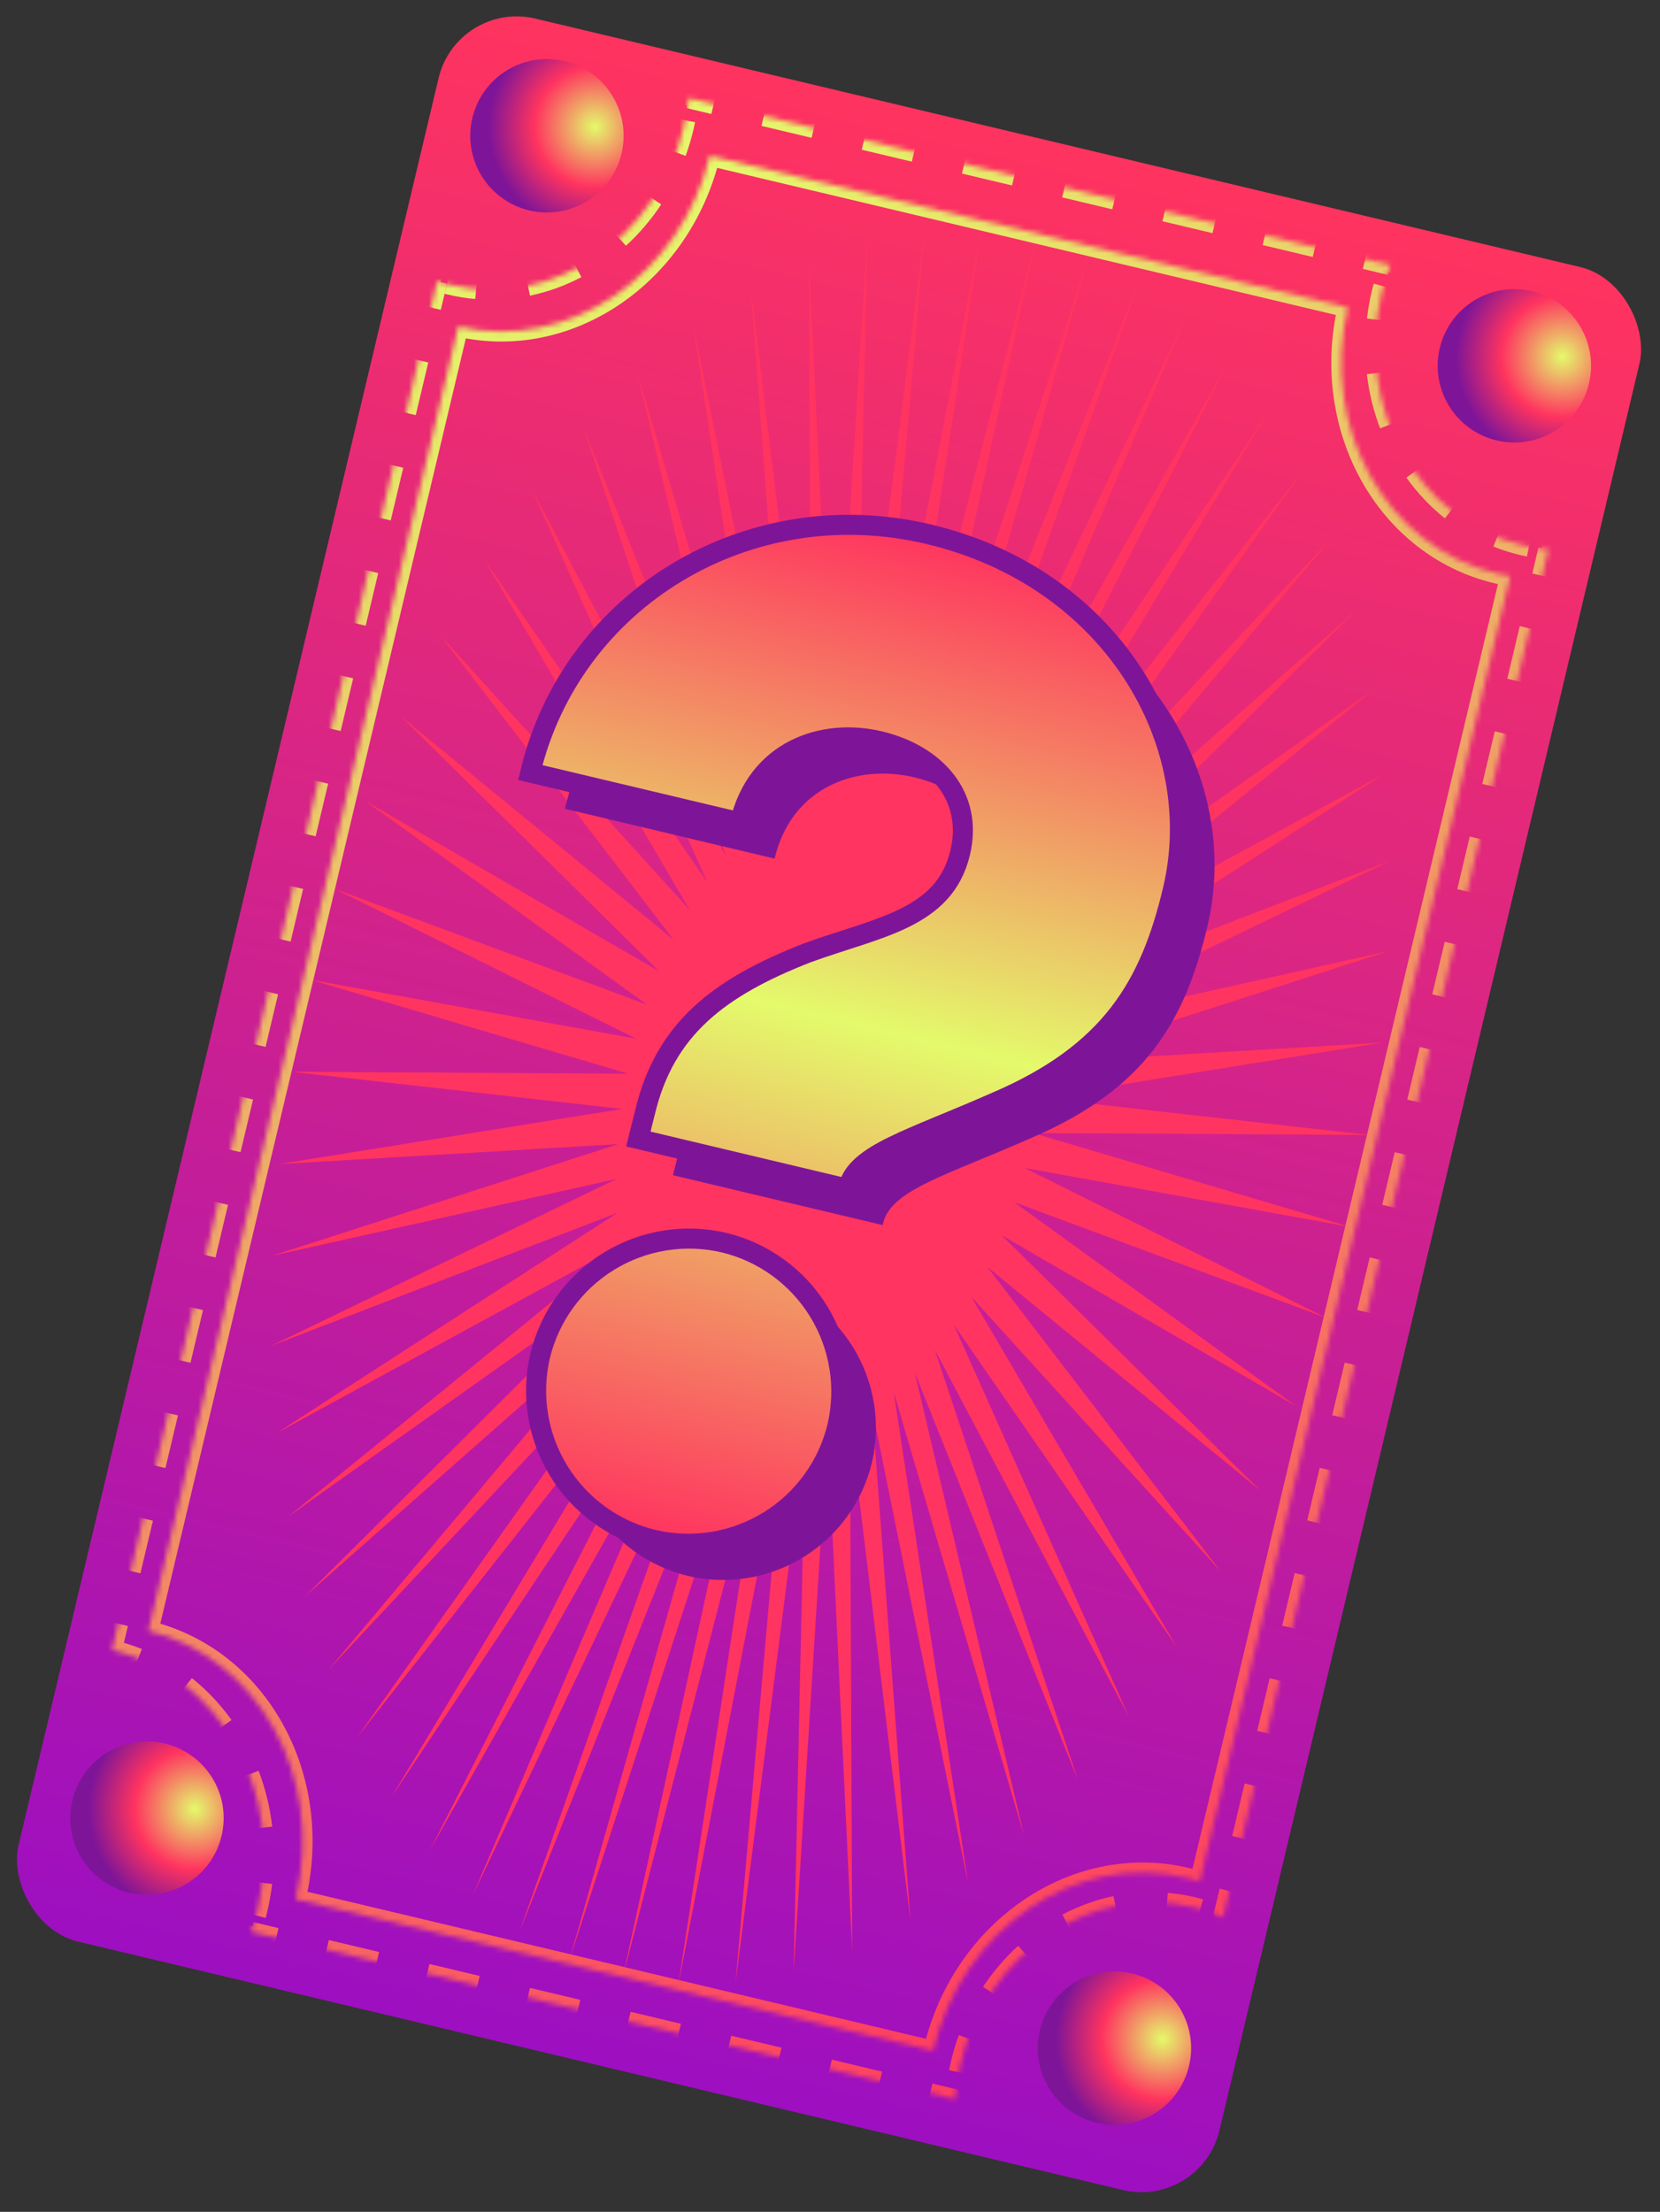
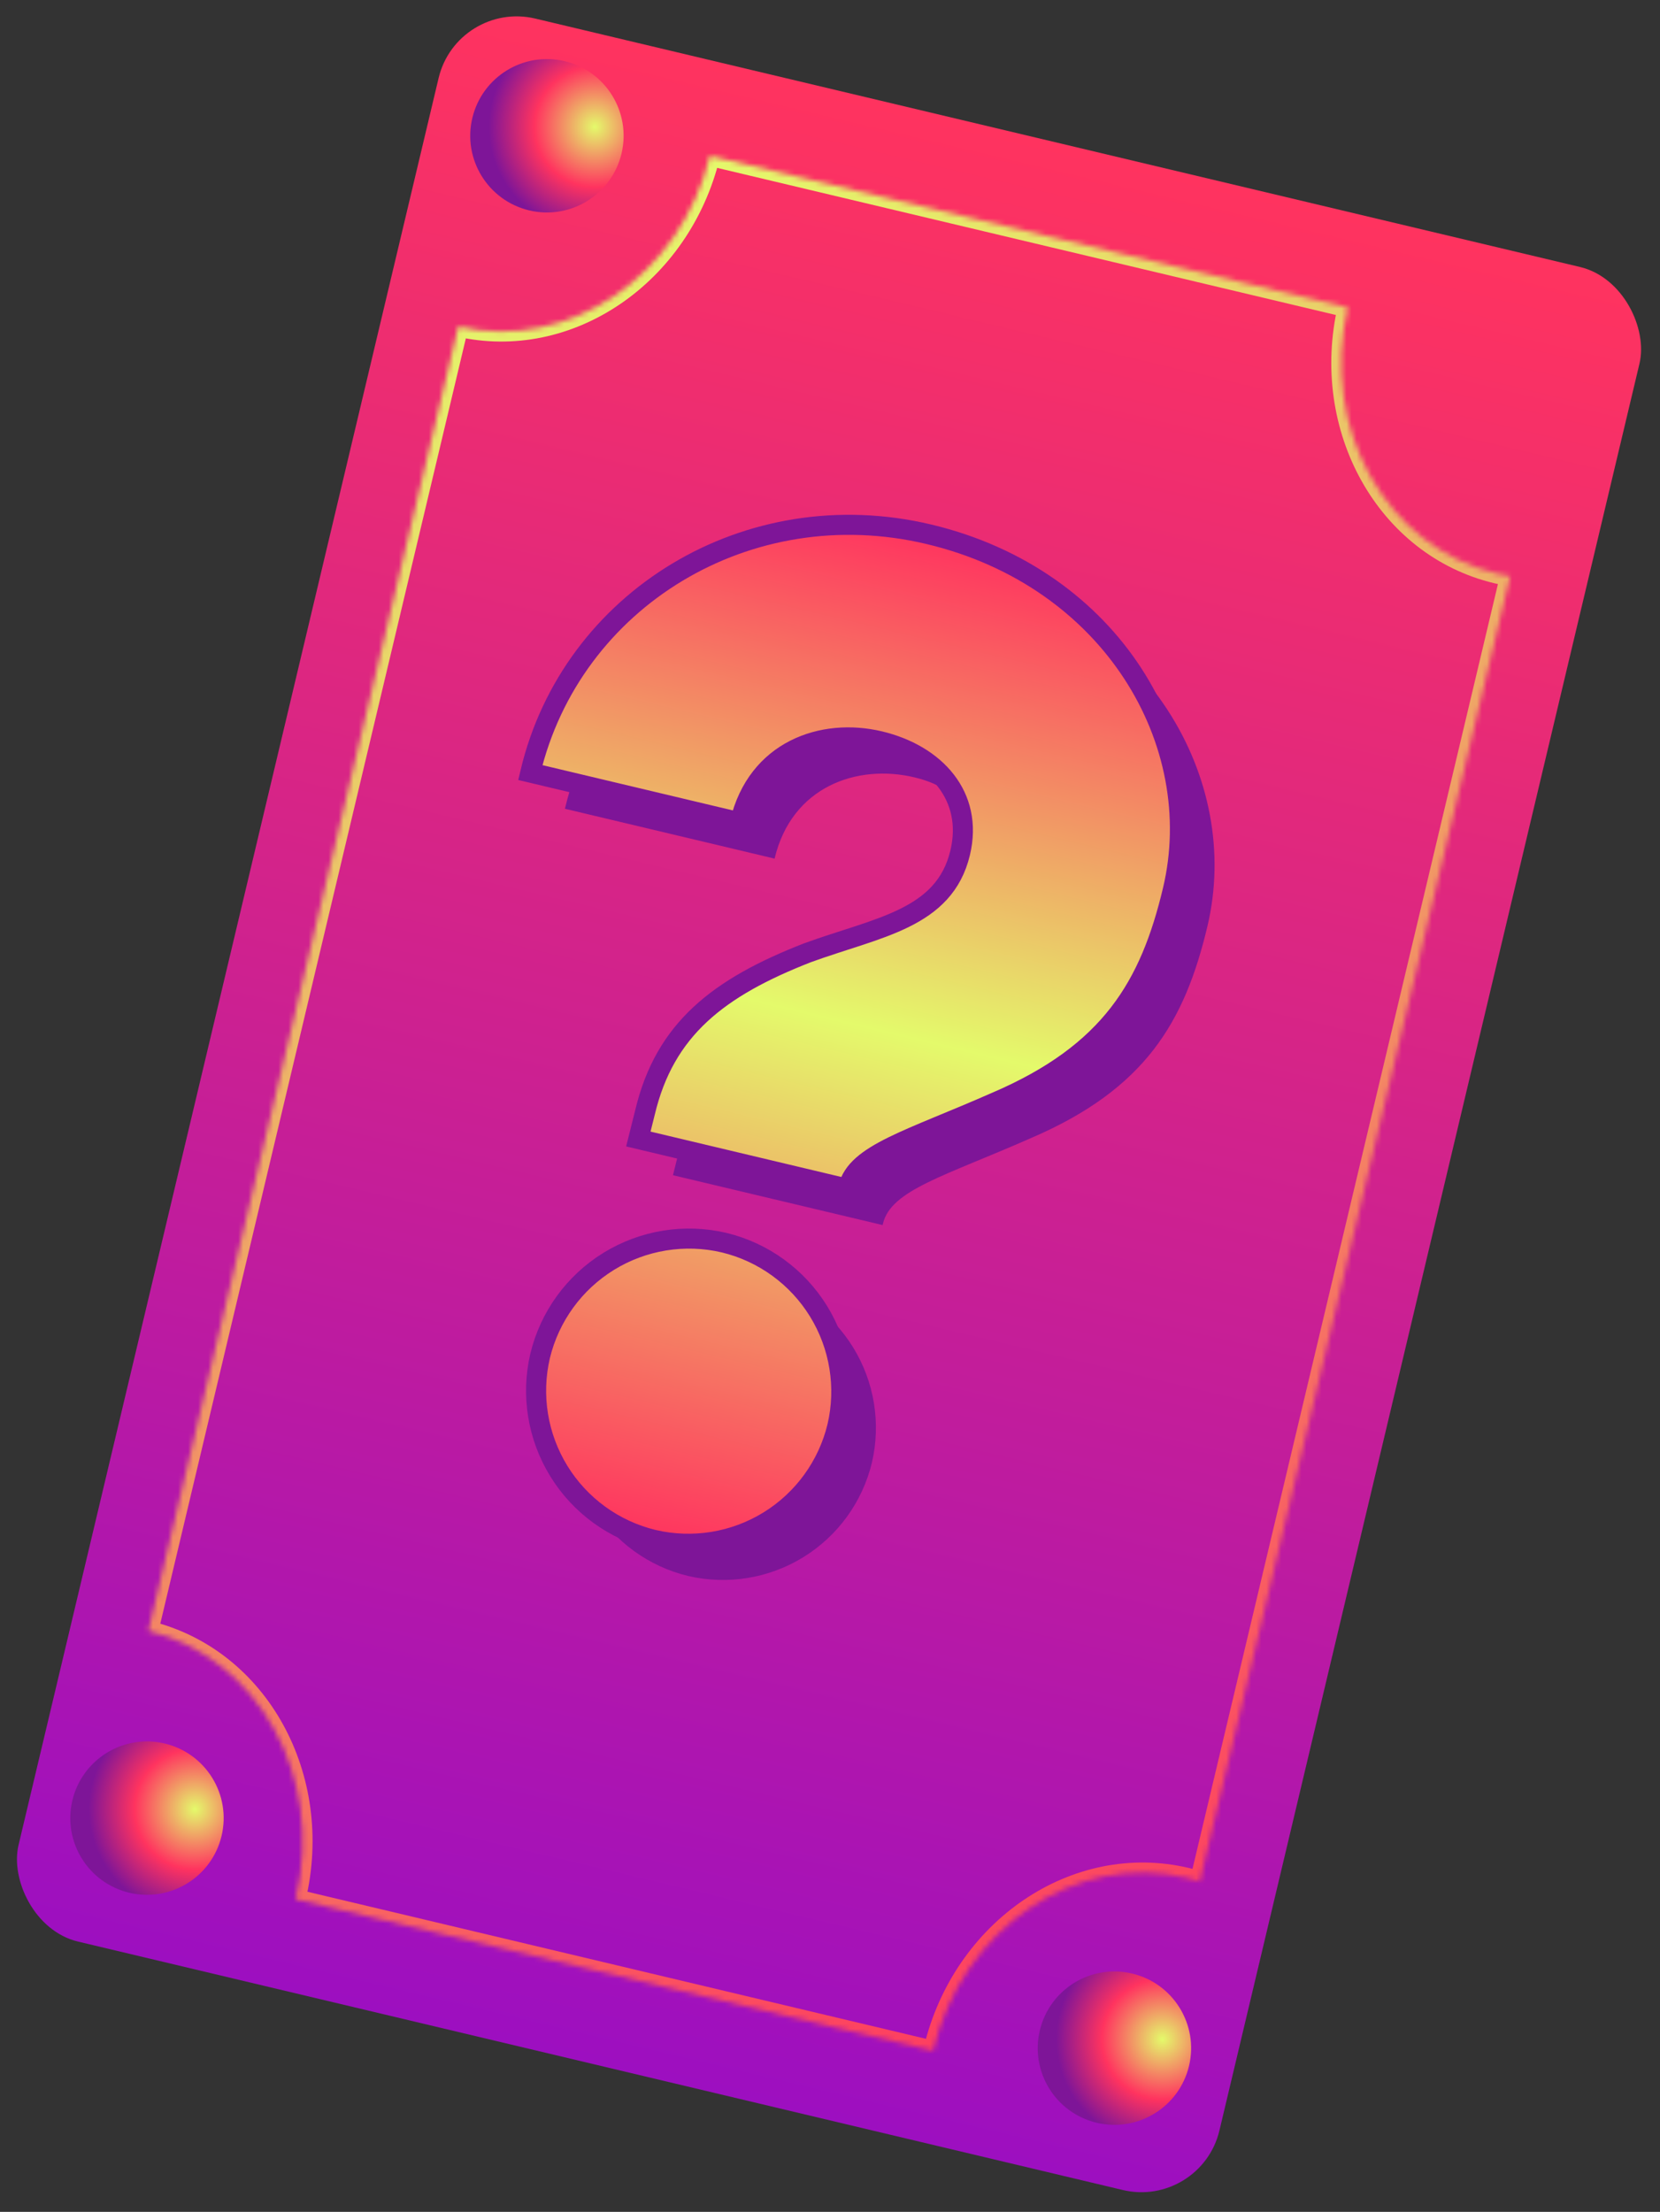
<svg xmlns="http://www.w3.org/2000/svg" width="331" height="441" viewBox="0 0 331 441" fill="none">
  <rect x="0" y="0" width="331" height="441" fill="#333333" stroke="none" />
  <rect x="91.157" width="246.126" height="394.098" rx="16" transform="rotate(13.374 91.157 0)" fill="url(#paint0_linear_178_2448)" />
-   <path d="M207.015 45.797L183.47 154.037L217.623 49.327L187.419 155.744L227.661 54.727L191.128 158.156L237.018 61.938L194.558 161.245L245.593 70.88L197.67 164.978L253.292 81.456L200.431 169.313L260.03 93.549L202.81 174.204L265.734 107.028L204.782 179.596L270.34 121.745L206.324 185.431L273.799 137.538L207.421 191.644L276.072 154.234L208.059 198.168L277.135 171.651L208.232 204.931L276.976 189.597L207.937 211.859L275.597 207.876L207.179 218.876L273.013 226.288L205.966 225.905L269.252 244.631L204.31 232.87L264.355 262.703L202.23 239.693L258.376 280.308L199.749 246.3L251.381 297.252L196.894 252.619L243.446 313.35L193.695 258.58L234.658 328.424L190.189 264.119L225.114 342.311L186.414 269.174L214.917 354.857L182.411 273.691L204.18 365.925L178.223 277.618L193.021 375.395L173.897 280.915L181.561 383.162L169.48 283.544L169.926 389.141L165.021 285.476L158.244 393.267L160.568 286.691L146.642 395.495L156.171 287.176L135.248 395.799L151.876 286.924L124.187 394.178L147.732 285.938L113.579 390.648L143.784 284.231L103.542 385.248L140.075 281.819L94.184 378.037L136.645 278.73L85.609 369.095L133.533 274.997L77.91 358.519L130.772 270.662L71.172 346.425L128.392 265.771L65.469 332.946L126.421 260.379L60.862 318.23L124.878 254.544L57.404 302.437L123.782 248.331L55.13 285.741L123.144 241.807L54.067 268.324L122.971 235.044L54.226 250.378L123.265 228.116L55.605 232.099L124.023 221.099L58.19 213.687L125.237 214.07L61.951 195.344L126.892 207.105L66.848 177.271L128.972 200.282L72.826 159.667L131.454 193.675L79.822 142.723L134.309 187.356L87.757 126.625L137.507 181.394L96.544 111.551L141.013 175.856L106.089 97.664L144.788 170.801L116.286 85.118L148.792 166.284L127.022 74.049L152.979 162.357L138.182 64.58L157.305 159.06L149.642 56.813L161.722 156.431L161.277 50.834L166.181 154.499L172.959 46.708L170.634 153.284L184.56 44.48L175.032 152.799L195.954 44.176L179.326 153.051L207.015 45.797Z" fill="#FF3460" />
-   <path d="M135.517 228.992C139.468 212.376 150.197 204.099 167.874 197.193C181.955 192.061 195.211 190.468 198.358 177.231C201.055 165.888 193.369 157.613 182.291 154.979C170.947 152.282 157.877 156.779 154.451 171.189L112.644 161.25C120.873 126.64 156.11 105.18 192.097 113.736C228.647 122.425 247.736 155.331 240.757 184.683C236.215 203.787 228.365 217.129 205.556 226.915C188.309 234.518 177.656 237.259 176.06 243.971L175.993 244.253L134.186 234.313L135.517 228.992ZM114.601 277.546C116.496 269.704 121.415 262.929 128.286 258.7C135.157 254.471 143.422 253.132 151.277 254.973C159.116 256.867 165.889 261.784 170.118 268.652C174.347 275.519 175.69 283.78 173.853 291.633C171.959 299.473 167.042 306.246 160.175 310.475C153.307 314.704 145.046 316.047 137.193 314.21C129.35 312.319 122.573 307.403 118.34 300.534C114.108 293.666 112.763 285.402 114.601 277.546V277.546Z" fill="#7E1598" />
+   <path d="M135.517 228.992C139.468 212.376 150.197 204.099 167.874 197.193C201.055 165.888 193.369 157.613 182.291 154.979C170.947 152.282 157.877 156.779 154.451 171.189L112.644 161.25C120.873 126.64 156.11 105.18 192.097 113.736C228.647 122.425 247.736 155.331 240.757 184.683C236.215 203.787 228.365 217.129 205.556 226.915C188.309 234.518 177.656 237.259 176.06 243.971L175.993 244.253L134.186 234.313L135.517 228.992ZM114.601 277.546C116.496 269.704 121.415 262.929 128.286 258.7C135.157 254.471 143.422 253.132 151.277 254.973C159.116 256.867 165.889 261.784 170.118 268.652C174.347 275.519 175.69 283.78 173.853 291.633C171.959 299.473 167.042 306.246 160.175 310.475C153.307 314.704 145.046 316.047 137.193 314.21C129.35 312.319 122.573 307.403 118.34 300.534C114.108 293.666 112.763 285.402 114.601 277.546V277.546Z" fill="#7E1598" />
  <path d="M128.615 221.774C132.565 205.158 143.295 196.881 160.971 189.975C175.053 184.843 188.309 183.25 191.456 170.013C194.153 158.67 186.466 150.395 175.388 147.761C164.045 145.064 150.974 149.561 147.548 163.971L105.741 154.032C113.97 119.422 149.208 97.962 185.194 106.518C221.744 115.207 240.833 148.113 233.854 177.465C229.312 196.569 221.462 209.911 198.654 219.697C181.406 227.3 170.754 230.041 169.158 236.753L169.091 237.035L127.284 227.095L128.615 221.774ZM107.698 270.328C109.593 262.486 114.513 255.711 121.384 251.482C128.255 247.253 136.519 245.914 144.374 247.755C152.214 249.649 158.987 254.566 163.216 261.434C167.445 268.301 168.788 276.562 166.951 284.415C165.057 292.255 160.14 299.028 153.272 303.257C146.405 307.486 138.144 308.829 130.29 306.992C122.447 305.101 115.67 300.185 111.438 293.316C107.205 286.448 105.861 278.184 107.698 270.328Z" fill="url(#paint1_linear_178_2448)" stroke="#7E1598" stroke-width="4" />
  <mask id="path-5-inside-1_178_2448" fill="white">
    <path fill-rule="evenodd" clip-rule="evenodd" d="M268.73 61.308L141.565 31.074C135.737 55.013 113.364 70.194 91.392 65.118L29.567 325.155C51.552 330.531 64.715 354.31 58.988 378.399C58.967 378.487 58.946 378.574 58.925 378.661L186.09 408.895C186.11 408.808 186.131 408.72 186.152 408.633C191.9 384.456 214.499 369.122 236.628 374.383C237.515 374.594 238.387 374.835 239.245 375.104L301.114 114.882C300.226 114.737 299.339 114.559 298.452 114.348C276.403 109.106 263.14 85.395 268.73 61.308Z" />
  </mask>
  <path d="M141.565 31.074L142.027 29.129L140.092 28.669L139.622 30.601L141.565 31.074ZM268.73 61.308L270.678 61.76L271.128 59.823L269.192 59.362L268.73 61.308ZM91.392 65.118L91.842 63.17L89.906 62.722L89.446 64.656L91.392 65.118ZM29.567 325.155L27.621 324.692L27.162 326.626L29.092 327.098L29.567 325.155ZM58.925 378.661L56.982 378.188L56.506 380.142L58.462 380.607L58.925 378.661ZM186.09 408.895L185.627 410.841L187.584 411.306L188.038 409.347L186.09 408.895ZM239.245 375.104L238.646 377.012L240.694 377.656L241.191 375.567L239.245 375.104ZM301.114 114.882L303.059 115.345L303.556 113.256L301.437 112.909L301.114 114.882ZM141.102 33.02L268.267 63.254L269.192 59.362L142.027 29.129L141.102 33.02ZM90.941 67.067C114.137 72.425 137.461 56.388 143.508 31.547L139.622 30.601C134.014 53.638 112.591 67.963 91.842 63.17L90.941 67.067ZM31.513 325.617L93.337 65.581L89.446 64.656L27.621 324.692L31.513 325.617ZM60.934 378.862C66.877 353.866 53.252 328.888 30.042 323.212L29.092 327.098C49.853 332.174 62.554 354.754 57.042 377.937L60.934 378.862ZM60.868 379.135C60.89 379.044 60.912 378.953 60.934 378.862L57.042 377.937C57.022 378.021 57.002 378.105 56.982 378.188L60.868 379.135ZM186.553 406.95L59.388 376.716L58.462 380.607L185.627 410.841L186.553 406.95ZM188.038 409.347C188.058 409.264 188.077 409.18 188.097 409.096L184.206 408.17C184.184 408.261 184.163 408.352 184.142 408.443L188.038 409.347ZM188.097 409.096C193.629 385.828 215.269 371.361 236.166 376.329L237.091 372.438C213.728 366.883 190.17 383.085 184.206 408.17L188.097 409.096ZM236.166 376.329C237.006 376.529 237.833 376.757 238.646 377.012L239.845 373.196C238.942 372.913 238.024 372.659 237.091 372.438L236.166 376.329ZM299.168 114.42L237.299 374.642L241.191 375.567L303.059 115.345L299.168 114.42ZM297.99 116.294C298.922 116.516 299.856 116.703 300.79 116.856L301.437 112.909C300.597 112.771 299.755 112.603 298.915 112.403L297.99 116.294ZM266.782 60.856C260.981 85.85 274.712 110.76 297.99 116.294L298.915 112.403C278.094 107.452 265.298 84.941 270.678 61.76L266.782 60.856Z" fill="url(#paint2_linear_178_2448)" mask="url(#path-5-inside-1_178_2448)" />
  <mask id="path-7-inside-2_178_2448" fill="white">
    <path fill-rule="evenodd" clip-rule="evenodd" d="M308.727 109.563C307.019 109.41 305.304 109.132 303.592 108.725C282.655 103.747 270.069 81.263 275.48 58.504C275.943 56.557 276.522 54.671 277.208 52.853L137.309 19.592C137.111 21.524 136.783 23.47 136.319 25.419C131.046 47.601 110.227 61.65 89.821 56.798C88.93 56.587 88.054 56.342 87.195 56.066L22.31 328.975L22.321 328.978C43.92 334.113 56.904 357.309 51.322 380.788C50.966 382.285 50.543 383.748 50.058 385.172L190.478 418.557C190.647 416.182 191.011 413.783 191.583 411.38C196.822 389.342 217.505 375.384 237.779 380.204C239.91 380.71 241.951 381.404 243.892 382.266L308.727 109.563Z" />
  </mask>
-   <path d="M308.727 109.563L309.7 109.795L309.968 108.671L308.817 108.567L308.727 109.563ZM277.208 52.853L278.144 53.206L278.545 52.143L277.44 51.88L277.208 52.853ZM137.309 19.592L137.541 18.619L136.431 18.355L136.315 19.489L137.309 19.592ZM87.195 56.066L87.5 55.114L86.471 54.784L86.222 55.835L87.195 56.066ZM22.31 328.975L21.337 328.744L21.105 329.717L22.078 329.948L22.31 328.975ZM22.321 328.978L22.09 329.951L22.321 328.978ZM50.058 385.172L49.111 384.849L48.757 385.891L49.827 386.145L50.058 385.172ZM190.478 418.557L190.247 419.53L191.392 419.802L191.476 418.628L190.478 418.557ZM243.892 382.266L243.486 383.18L244.586 383.668L244.865 382.497L243.892 382.266ZM303.823 107.752C302.119 107.347 300.473 106.823 298.889 106.19L298.146 108.047C299.821 108.716 301.561 109.27 303.36 109.698L303.823 107.752ZM289.972 100.994C287.276 98.844 284.891 96.311 282.867 93.481L281.24 94.644C283.368 97.62 285.88 100.288 288.725 102.557L289.972 100.994ZM277.985 84.338C276.774 81.146 275.939 77.76 275.525 74.255L273.539 74.49C273.972 78.156 274.846 81.702 276.116 85.048L277.985 84.338ZM275.539 63.865C275.742 62.163 276.045 60.45 276.453 58.736L274.507 58.273C274.082 60.062 273.765 61.85 273.553 63.629L275.539 63.865ZM276.453 58.736C276.565 58.264 276.684 57.797 276.809 57.333L274.879 56.81C274.748 57.294 274.624 57.781 274.507 58.273L276.453 58.736ZM277.655 54.567C277.811 54.109 277.974 53.656 278.144 53.206L276.273 52.5C276.096 52.969 275.925 53.443 275.762 53.922L277.655 54.567ZM277.44 51.88L272.443 50.692L271.981 52.638L276.977 53.826L277.44 51.88ZM262.451 48.316L252.458 45.941L251.995 47.886L261.988 50.262L262.451 48.316ZM242.465 43.565L232.472 41.189L232.01 43.135L242.002 45.511L242.465 43.565ZM222.479 38.813L212.487 36.437L212.024 38.383L222.017 40.759L222.479 38.813ZM202.494 34.062L192.501 31.686L192.039 33.632L202.031 36.007L202.494 34.062ZM182.508 29.31L172.516 26.934L172.053 28.88L182.046 31.256L182.508 29.31ZM162.523 24.558L152.53 22.183L152.067 24.128L162.06 26.504L162.523 24.558ZM142.537 19.807L137.541 18.619L137.078 20.564L142.075 21.752L142.537 19.807ZM136.315 19.489C136.266 19.967 136.208 20.445 136.143 20.924L138.125 21.195C138.193 20.694 138.253 20.194 138.304 19.694L136.315 19.489ZM135.658 23.775C135.562 24.245 135.459 24.716 135.347 25.187L137.292 25.65C137.409 25.158 137.518 24.666 137.618 24.174L135.658 23.775ZM135.347 25.187C134.95 26.857 134.462 28.48 133.893 30.05L135.773 30.733C136.369 29.09 136.878 27.395 137.292 25.65L135.347 25.187ZM129.349 39.094C127.453 41.961 125.242 44.541 122.789 46.786L124.139 48.261C126.714 45.905 129.031 43.2 131.017 40.197L129.349 39.094ZM114.535 52.599C111.534 54.173 108.349 55.331 105.061 56.019L105.471 57.976C108.946 57.249 112.305 56.027 115.464 54.37L114.535 52.599ZM95.029 56.629C93.373 56.486 91.712 56.22 90.052 55.825L89.59 57.771C91.345 58.189 93.103 58.47 94.856 58.622L95.029 56.629ZM90.052 55.825C89.837 55.774 89.622 55.721 89.409 55.666L88.909 57.603C89.135 57.661 89.362 57.717 89.59 57.771L90.052 55.825ZM88.133 55.31C87.921 55.247 87.71 55.181 87.5 55.114L86.889 57.019C87.111 57.09 87.335 57.159 87.559 57.226L88.133 55.31ZM86.222 55.835L84.974 61.083L86.92 61.546L88.167 56.298L86.222 55.835ZM82.478 71.58L79.983 82.076L81.928 82.539L84.424 72.043L82.478 71.58ZM77.487 92.573L74.992 103.069L76.937 103.532L79.433 93.035L77.487 92.573ZM72.496 113.566L70 124.062L71.946 124.525L74.442 114.028L72.496 113.566ZM67.505 134.559L65.009 145.055L66.955 145.518L69.451 135.021L67.505 134.559ZM62.514 155.552L60.018 166.048L61.964 166.511L64.459 156.014L62.514 155.552ZM57.523 176.545L55.027 187.041L56.973 187.504L59.468 177.007L57.523 176.545ZM52.531 197.538L50.036 208.034L51.982 208.497L54.477 198L52.531 197.538ZM47.54 218.531L45.045 229.027L46.99 229.49L49.486 218.993L47.54 218.531ZM42.549 239.524L40.053 250.02L41.999 250.483L44.495 239.986L42.549 239.524ZM37.558 260.517L35.062 271.013L37.008 271.476L39.504 260.979L37.558 260.517ZM32.567 281.51L30.071 292.006L32.017 292.469L34.513 281.972L32.567 281.51ZM27.576 302.503L25.08 312.999L27.026 313.462L29.521 302.965L27.576 302.503ZM22.584 323.496L21.337 328.744L23.282 329.207L24.53 323.958L22.584 323.496ZM22.078 329.948L22.081 329.949L22.544 328.003L22.541 328.002L22.078 329.948ZM22.087 329.95L22.09 329.951L22.552 328.005L22.549 328.004L22.087 329.95ZM22.09 329.951C23.849 330.369 25.549 330.91 27.184 331.564L27.927 329.707C26.201 329.017 24.407 328.446 22.552 328.005L22.09 329.951ZM36.391 336.929C39.175 339.149 41.638 341.764 43.727 344.686L45.354 343.523C43.16 340.456 40.571 337.705 37.638 335.366L36.391 336.929ZM48.767 354.126C50.018 357.421 50.879 360.917 51.307 364.535L53.293 364.301C52.846 360.521 51.946 356.865 50.637 353.416L48.767 354.126ZM51.293 375.261C51.083 377.019 50.77 378.787 50.349 380.557L52.295 381.02C52.734 379.175 53.06 377.332 53.279 375.498L51.293 375.261ZM50.349 380.557C50.263 380.92 50.173 381.282 50.078 381.641L52.013 382.149C52.111 381.775 52.205 381.398 52.295 381.02L50.349 380.557ZM49.459 383.788C49.347 384.144 49.231 384.498 49.111 384.849L51.005 385.495C51.13 385.128 51.25 384.759 51.367 384.388L49.459 383.788ZM49.827 386.145L54.842 387.337L55.304 385.391L50.289 384.199L49.827 386.145ZM64.872 389.722L74.902 392.107L75.364 390.161L65.334 387.776L64.872 389.722ZM84.932 394.491L94.962 396.876L95.424 394.93L85.394 392.545L84.932 394.491ZM104.992 399.261L115.022 401.645L115.484 399.699L105.454 397.315L104.992 399.261ZM125.052 404.03L135.082 406.415L135.544 404.469L125.514 402.084L125.052 404.03ZM145.112 408.799L155.142 411.184L155.604 409.238L145.574 406.853L145.112 408.799ZM165.172 413.569L175.202 415.953L175.664 414.007L165.634 411.623L165.172 413.569ZM185.232 418.338L190.247 419.53L190.709 417.584L185.694 416.392L185.232 418.338ZM191.476 418.628C191.517 418.04 191.572 417.45 191.638 416.86L189.651 416.636C189.581 417.254 189.524 417.871 189.481 418.486L191.476 418.628ZM192.179 413.348C192.292 412.77 192.418 412.191 192.555 411.611L190.61 411.149C190.466 411.754 190.335 412.359 190.216 412.964L192.179 413.348ZM192.555 411.611C192.95 409.952 193.434 408.34 194 406.78L192.12 406.098C191.528 407.73 191.022 409.415 190.61 411.149L192.555 411.611ZM198.513 397.797C200.397 394.949 202.593 392.387 205.03 390.156L203.679 388.681C201.121 391.022 198.819 393.71 196.845 396.694L198.513 397.797ZM213.229 384.382C216.21 382.818 219.373 381.668 222.639 380.985L222.229 379.027C218.777 379.75 215.439 380.964 212.3 382.611L213.229 384.382ZM232.605 380.378C234.249 380.521 235.9 380.785 237.548 381.177L238.011 379.231C236.266 378.816 234.519 378.537 232.777 378.386L232.605 380.378ZM237.548 381.177C238.059 381.298 238.565 381.431 239.066 381.574L239.617 379.652C239.087 379.5 238.552 379.36 238.011 379.231L237.548 381.177ZM242.038 382.577C242.527 382.767 243.01 382.968 243.486 383.18L244.297 381.352C243.793 381.128 243.282 380.915 242.764 380.713L242.038 382.577ZM244.865 382.497L246.111 377.253L244.166 376.79L242.919 382.034L244.865 382.497ZM248.605 366.764L251.099 356.275L249.153 355.813L246.659 366.301L248.605 366.764ZM253.593 345.787L256.086 335.298L254.14 334.836L251.647 345.324L253.593 345.787ZM258.58 324.81L261.074 314.321L259.128 313.859L256.634 324.347L258.58 324.81ZM263.567 303.833L266.061 293.344L264.115 292.882L261.621 303.37L263.567 303.833ZM268.555 282.856L271.048 272.367L269.103 271.905L266.609 282.393L268.555 282.856ZM273.542 261.879L276.036 251.39L274.09 250.927L271.596 261.416L273.542 261.879ZM278.529 240.901L281.023 230.413L279.077 229.95L276.584 240.439L278.529 240.901ZM283.517 219.924L286.01 209.436L284.065 208.973L281.571 219.462L283.517 219.924ZM288.504 198.947L290.998 188.459L289.052 187.996L286.558 198.485L288.504 198.947ZM293.491 177.97L295.985 167.482L294.039 167.019L291.546 177.508L293.491 177.97ZM298.479 156.993L300.972 146.505L299.027 146.042L296.533 156.53L298.479 156.993ZM303.466 136.016L305.96 125.527L304.014 125.065L301.52 135.553L303.466 136.016ZM308.454 115.039L309.7 109.795L307.755 109.332L306.508 114.576L308.454 115.039ZM308.817 108.567C308.398 108.53 307.978 108.484 307.559 108.431L307.308 110.415C307.751 110.472 308.195 110.519 308.638 110.559L308.817 108.567ZM305.06 108.023C304.648 107.941 304.235 107.85 303.823 107.752L303.36 109.698C303.796 109.802 304.231 109.897 304.667 109.984L305.06 108.023ZM308.727 109.563L310.673 110.026L311.208 107.778L308.907 107.571L308.727 109.563ZM277.208 52.853L279.08 53.559L279.882 51.433L277.671 50.907L277.208 52.853ZM137.309 19.592L137.772 17.646L135.554 17.118L135.32 19.387L137.309 19.592ZM87.195 56.066L87.805 54.162L85.748 53.502L85.249 55.604L87.195 56.066ZM22.31 328.975L20.364 328.513L19.901 330.458L21.847 330.921L22.31 328.975ZM22.321 328.978L21.858 330.924L22.321 328.978ZM50.058 385.172L48.165 384.527L47.455 386.609L49.595 387.118L50.058 385.172ZM190.478 418.557L190.015 420.503L192.306 421.048L192.473 418.699L190.478 418.557ZM243.892 382.266L243.08 384.094L245.281 385.07L245.838 382.728L243.892 382.266ZM304.054 106.779C302.398 106.386 300.799 105.876 299.26 105.261L297.775 108.975C299.495 109.663 301.281 110.232 303.129 110.671L304.054 106.779ZM290.596 100.212C287.974 98.121 285.652 95.656 283.68 92.899L280.427 95.226C282.607 98.274 285.182 101.011 288.102 103.339L290.596 100.212ZM278.92 83.983C277.738 80.868 276.923 77.561 276.519 74.138L272.546 74.607C272.989 78.354 273.882 81.98 275.181 85.403L278.92 83.983ZM276.532 63.984C276.73 62.319 277.027 60.644 277.426 58.967L273.534 58.042C273.1 59.868 272.777 61.694 272.56 63.51L276.532 63.984ZM277.426 58.967C277.535 58.506 277.651 58.049 277.775 57.595L273.914 56.548C273.78 57.042 273.653 57.54 273.534 58.042L277.426 58.967ZM278.602 54.89C278.754 54.442 278.914 53.999 279.08 53.559L275.337 52.147C275.156 52.626 274.982 53.11 274.816 53.599L278.602 54.89ZM277.671 50.907L272.675 49.719L271.749 53.611L276.746 54.799L277.671 50.907ZM262.682 47.344L252.689 44.968L251.764 48.859L261.757 51.235L262.682 47.344ZM242.696 42.592L232.704 40.216L231.778 44.108L241.771 46.483L242.696 42.592ZM222.711 37.84L212.718 35.465L211.793 39.356L221.786 41.732L222.711 37.84ZM202.725 33.089L192.732 30.713L191.807 34.604L201.8 36.98L202.725 33.089ZM182.74 28.337L172.747 25.961L171.822 29.853L181.814 32.229L182.74 28.337ZM162.754 23.585L152.761 21.21L151.836 25.101L161.829 27.477L162.754 23.585ZM142.768 18.834L137.772 17.646L136.847 21.537L141.843 22.725L142.768 18.834ZM135.32 19.387C135.272 19.854 135.216 20.321 135.152 20.789L139.115 21.33C139.185 20.818 139.246 20.307 139.299 19.797L135.32 19.387ZM134.678 23.575C134.585 24.035 134.483 24.495 134.374 24.956L138.265 25.881C138.385 25.379 138.496 24.876 138.598 24.374L134.678 23.575ZM134.374 24.956C133.985 26.589 133.509 28.175 132.953 29.709L136.713 31.074C137.322 29.396 137.842 27.663 138.265 25.881L134.374 24.956ZM128.515 38.542C126.664 41.341 124.506 43.858 122.114 46.048L124.815 48.999C127.45 46.587 129.82 43.82 131.851 40.749L128.515 38.542ZM114.07 51.713C111.148 53.246 108.051 54.371 104.856 55.04L105.676 58.955C109.244 58.208 112.69 56.954 115.929 55.255L114.07 51.713ZM95.115 55.633C93.508 55.494 91.895 55.236 90.283 54.853L89.358 58.744C91.161 59.173 92.969 59.462 94.77 59.618L95.115 55.633ZM90.283 54.853C90.074 54.803 89.866 54.751 89.659 54.698L88.659 58.571C88.891 58.631 89.124 58.688 89.358 58.744L90.283 54.853ZM88.419 54.352C88.214 54.291 88.009 54.227 87.805 54.162L86.584 57.971C86.812 58.044 87.041 58.115 87.272 58.184L88.419 54.352ZM85.249 55.604L84.001 60.852L87.892 61.777L89.14 56.529L85.249 55.604ZM81.505 71.349L79.01 81.845L82.901 82.77L85.397 72.274L81.505 71.349ZM76.514 92.342L74.019 102.838L77.91 103.763L80.406 93.267L76.514 92.342ZM71.523 113.335L69.028 123.831L72.919 124.756L75.415 114.26L71.523 113.335ZM66.532 134.328L64.036 144.824L67.928 145.749L70.423 135.253L66.532 134.328ZM61.541 155.321L59.045 165.817L62.937 166.742L65.432 156.246L61.541 155.321ZM56.55 176.313L54.054 186.81L57.946 187.735L60.441 177.239L56.55 176.313ZM51.559 197.306L49.063 207.803L52.954 208.728L55.45 198.232L51.559 197.306ZM46.567 218.299L44.072 228.796L47.963 229.721L50.459 219.225L46.567 218.299ZM41.576 239.292L39.081 249.789L42.972 250.714L45.468 240.218L41.576 239.292ZM36.585 260.285L34.09 270.782L37.981 271.707L40.477 261.211L36.585 260.285ZM31.594 281.278L29.098 291.775L32.99 292.7L35.485 282.204L31.594 281.278ZM26.603 302.271L24.107 312.768L27.999 313.693L30.494 303.197L26.603 302.271ZM21.612 323.264L20.364 328.513L24.255 329.438L25.503 324.19L21.612 323.264ZM21.847 330.921L21.85 330.922L22.775 327.03L22.772 327.03L21.847 330.921ZM21.855 330.923L21.858 330.924L22.783 327.032L22.781 327.032L21.855 330.923ZM21.858 330.924C23.57 331.331 25.223 331.857 26.813 332.493L28.298 328.779C26.527 328.07 24.686 327.485 22.783 327.032L21.858 330.924ZM35.767 337.711C38.477 339.872 40.876 342.419 42.914 345.268L46.167 342.941C43.922 339.801 41.269 336.982 38.261 334.584L35.767 337.711ZM47.832 354.48C49.053 357.699 49.896 361.116 50.313 364.653L54.286 364.183C53.83 360.323 52.91 356.587 51.572 353.061L47.832 354.48ZM50.3 375.143C50.095 376.863 49.788 378.593 49.377 380.326L53.268 381.251C53.715 379.369 54.048 377.488 54.272 375.616L50.3 375.143ZM49.377 380.326C49.292 380.681 49.203 381.035 49.111 381.387L52.98 382.403C53.08 382.021 53.176 381.637 53.268 381.251L49.377 380.326ZM48.505 383.488C48.396 383.837 48.282 384.183 48.165 384.527L51.951 385.817C52.079 385.443 52.202 385.066 52.321 384.687L48.505 383.488ZM49.595 387.118L54.61 388.31L55.536 384.419L50.521 383.226L49.595 387.118ZM64.64 390.695L74.67 393.079L75.596 389.188L65.566 386.803L64.64 390.695ZM84.7 395.464L94.73 397.849L95.656 393.957L85.626 391.573L84.7 395.464ZM104.76 400.233L114.79 402.618L115.716 398.727L105.686 396.342L104.76 400.233ZM124.82 405.003L134.85 407.387L135.776 403.496L125.746 401.111L124.82 405.003ZM144.88 409.772L154.91 412.157L155.836 408.265L145.806 405.881L144.88 409.772ZM164.94 414.541L174.97 416.926L175.896 413.035L165.866 410.65L164.94 414.541ZM185 419.311L190.015 420.503L190.941 416.612L185.926 415.419L185 419.311ZM192.473 418.699C192.514 418.125 192.567 417.549 192.632 416.971L188.657 416.524C188.586 417.156 188.528 417.786 188.483 418.415L192.473 418.699ZM193.16 413.54C193.271 412.975 193.394 412.409 193.528 411.843L189.637 410.917C189.49 411.536 189.356 412.154 189.235 412.772L193.16 413.54ZM193.528 411.843C193.914 410.221 194.387 408.646 194.94 407.122L191.18 405.757C190.575 407.425 190.058 409.146 189.637 410.917L193.528 411.843ZM199.347 398.349C201.186 395.569 203.329 393.069 205.705 390.893L203.004 387.943C200.385 390.34 198.03 393.09 196.011 396.142L199.347 398.349ZM213.693 385.267C216.595 383.745 219.672 382.628 222.844 381.964L222.024 378.048C218.478 378.791 215.054 380.037 211.835 381.725L213.693 385.267ZM232.518 381.375C234.114 381.513 235.716 381.769 237.317 382.15L238.242 378.258C236.45 377.832 234.654 377.545 232.864 377.389L232.518 381.375ZM237.317 382.15C237.813 382.268 238.304 382.396 238.79 382.536L239.892 378.691C239.348 378.534 238.798 378.39 238.242 378.258L237.317 382.15ZM241.675 383.508C242.149 383.693 242.618 383.888 243.08 384.094L244.703 380.438C244.184 380.207 243.659 379.988 243.127 379.781L241.675 383.508ZM245.838 382.728L247.084 377.484L243.193 376.559L241.946 381.803L245.838 382.728ZM249.578 366.995L252.072 356.507L248.18 355.582L245.687 366.07L249.578 366.995ZM254.565 346.018L257.059 335.53L253.168 334.604L250.674 345.093L254.565 346.018ZM259.553 325.041L262.046 314.553L258.155 313.627L255.661 324.116L259.553 325.041ZM264.54 304.064L267.034 293.576L263.142 292.65L260.649 303.139L264.54 304.064ZM269.527 283.087L272.021 272.598L268.13 271.673L265.636 282.162L269.527 283.087ZM274.515 262.11L277.009 251.621L273.117 250.696L270.623 261.185L274.515 262.11ZM279.502 241.133L281.996 230.644L278.104 229.719L275.611 240.208L279.502 241.133ZM284.49 220.156L286.983 209.667L283.092 208.742L280.598 219.23L284.49 220.156ZM289.477 199.179L291.971 188.69L288.079 187.765L285.585 198.253L289.477 199.179ZM294.464 178.202L296.958 167.713L293.066 166.788L290.573 177.276L294.464 178.202ZM299.452 157.224L301.945 146.736L298.054 145.811L295.56 156.299L299.452 157.224ZM304.439 136.247L306.933 125.759L303.041 124.834L300.548 135.322L304.439 136.247ZM309.426 115.27L310.673 110.026L306.782 109.101L305.535 114.345L309.426 115.27ZM308.907 107.571C308.5 107.535 308.092 107.491 307.684 107.439L307.182 111.407C307.638 111.465 308.093 111.514 308.548 111.555L308.907 107.571ZM305.256 107.043C304.856 106.962 304.455 106.875 304.054 106.779L303.129 110.671C303.576 110.777 304.023 110.875 304.471 110.965L305.256 107.043Z" fill="url(#paint3_linear_178_2448)" mask="url(#path-7-inside-2_178_2448)" />
-   <circle cx="301.961" cy="72.934" r="15.29" transform="rotate(13.374 301.961 72.934)" fill="url(#paint4_radial_178_2448)" />
  <circle cx="109.056" cy="27.07" r="15.29" transform="rotate(13.374 109.056 27.07)" fill="url(#paint5_radial_178_2448)" />
  <circle cx="222.213" cy="408.358" r="15.29" transform="rotate(13.374 222.213 408.358)" fill="url(#paint6_radial_178_2448)" />
  <circle cx="29.308" cy="362.494" r="15.29" transform="rotate(13.374 29.308 362.494)" fill="url(#paint7_radial_178_2448)" />
  <defs>
    <linearGradient id="paint0_linear_178_2448" x1="214.22" y1="0" x2="214.22" y2="394.098" gradientUnits="userSpaceOnUse">
      <stop stop-color="#FF335F" />
      <stop offset="1" stop-color="#9D0FC0" />
    </linearGradient>
    <linearGradient id="paint1_linear_178_2448" x1="183.95" y1="106.222" x2="135.9" y2="308.326" gradientUnits="userSpaceOnUse">
      <stop stop-color="#FF335F" />
      <stop offset="0.474" stop-color="#E4FA6B" />
      <stop offset="1" stop-color="#FF335F" />
    </linearGradient>
    <linearGradient id="paint2_linear_178_2448" x1="95.131" y1="49.391" x2="251.292" y2="404.441" gradientUnits="userSpaceOnUse">
      <stop stop-color="#E4FA6B" />
      <stop offset="1" stop-color="#FF335F" />
    </linearGradient>
    <linearGradient id="paint3_linear_178_2448" x1="91.134" y1="39.496" x2="254.804" y2="414.087" gradientUnits="userSpaceOnUse">
      <stop stop-color="#E4FA6B" />
      <stop offset="1" stop-color="#FF335F" />
    </linearGradient>
    <radialGradient id="paint4_radial_178_2448" cx="0" cy="0" r="1" gradientUnits="userSpaceOnUse" gradientTransform="translate(310.84 68.988) rotate(114.775) scale(21.186)">
      <stop stop-color="#E4FA6B" />
      <stop offset="0.568" stop-color="#FF335F" />
      <stop offset="1" stop-color="#7E1598" />
    </radialGradient>
    <radialGradient id="paint5_radial_178_2448" cx="0" cy="0" r="1" gradientUnits="userSpaceOnUse" gradientTransform="translate(117.935 23.124) rotate(114.775) scale(21.186)">
      <stop stop-color="#E4FA6B" />
      <stop offset="0.568" stop-color="#FF335F" />
      <stop offset="1" stop-color="#7E1598" />
    </radialGradient>
    <radialGradient id="paint6_radial_178_2448" cx="0" cy="0" r="1" gradientUnits="userSpaceOnUse" gradientTransform="translate(231.092 404.412) rotate(114.775) scale(21.186)">
      <stop stop-color="#E4FA6B" />
      <stop offset="0.568" stop-color="#FF335F" />
      <stop offset="1" stop-color="#7E1598" />
    </radialGradient>
    <radialGradient id="paint7_radial_178_2448" cx="0" cy="0" r="1" gradientUnits="userSpaceOnUse" gradientTransform="translate(38.187 358.548) rotate(114.775) scale(21.186)">
      <stop stop-color="#E4FA6B" />
      <stop offset="0.568" stop-color="#FF335F" />
      <stop offset="1" stop-color="#7E1598" />
    </radialGradient>
  </defs>
</svg>